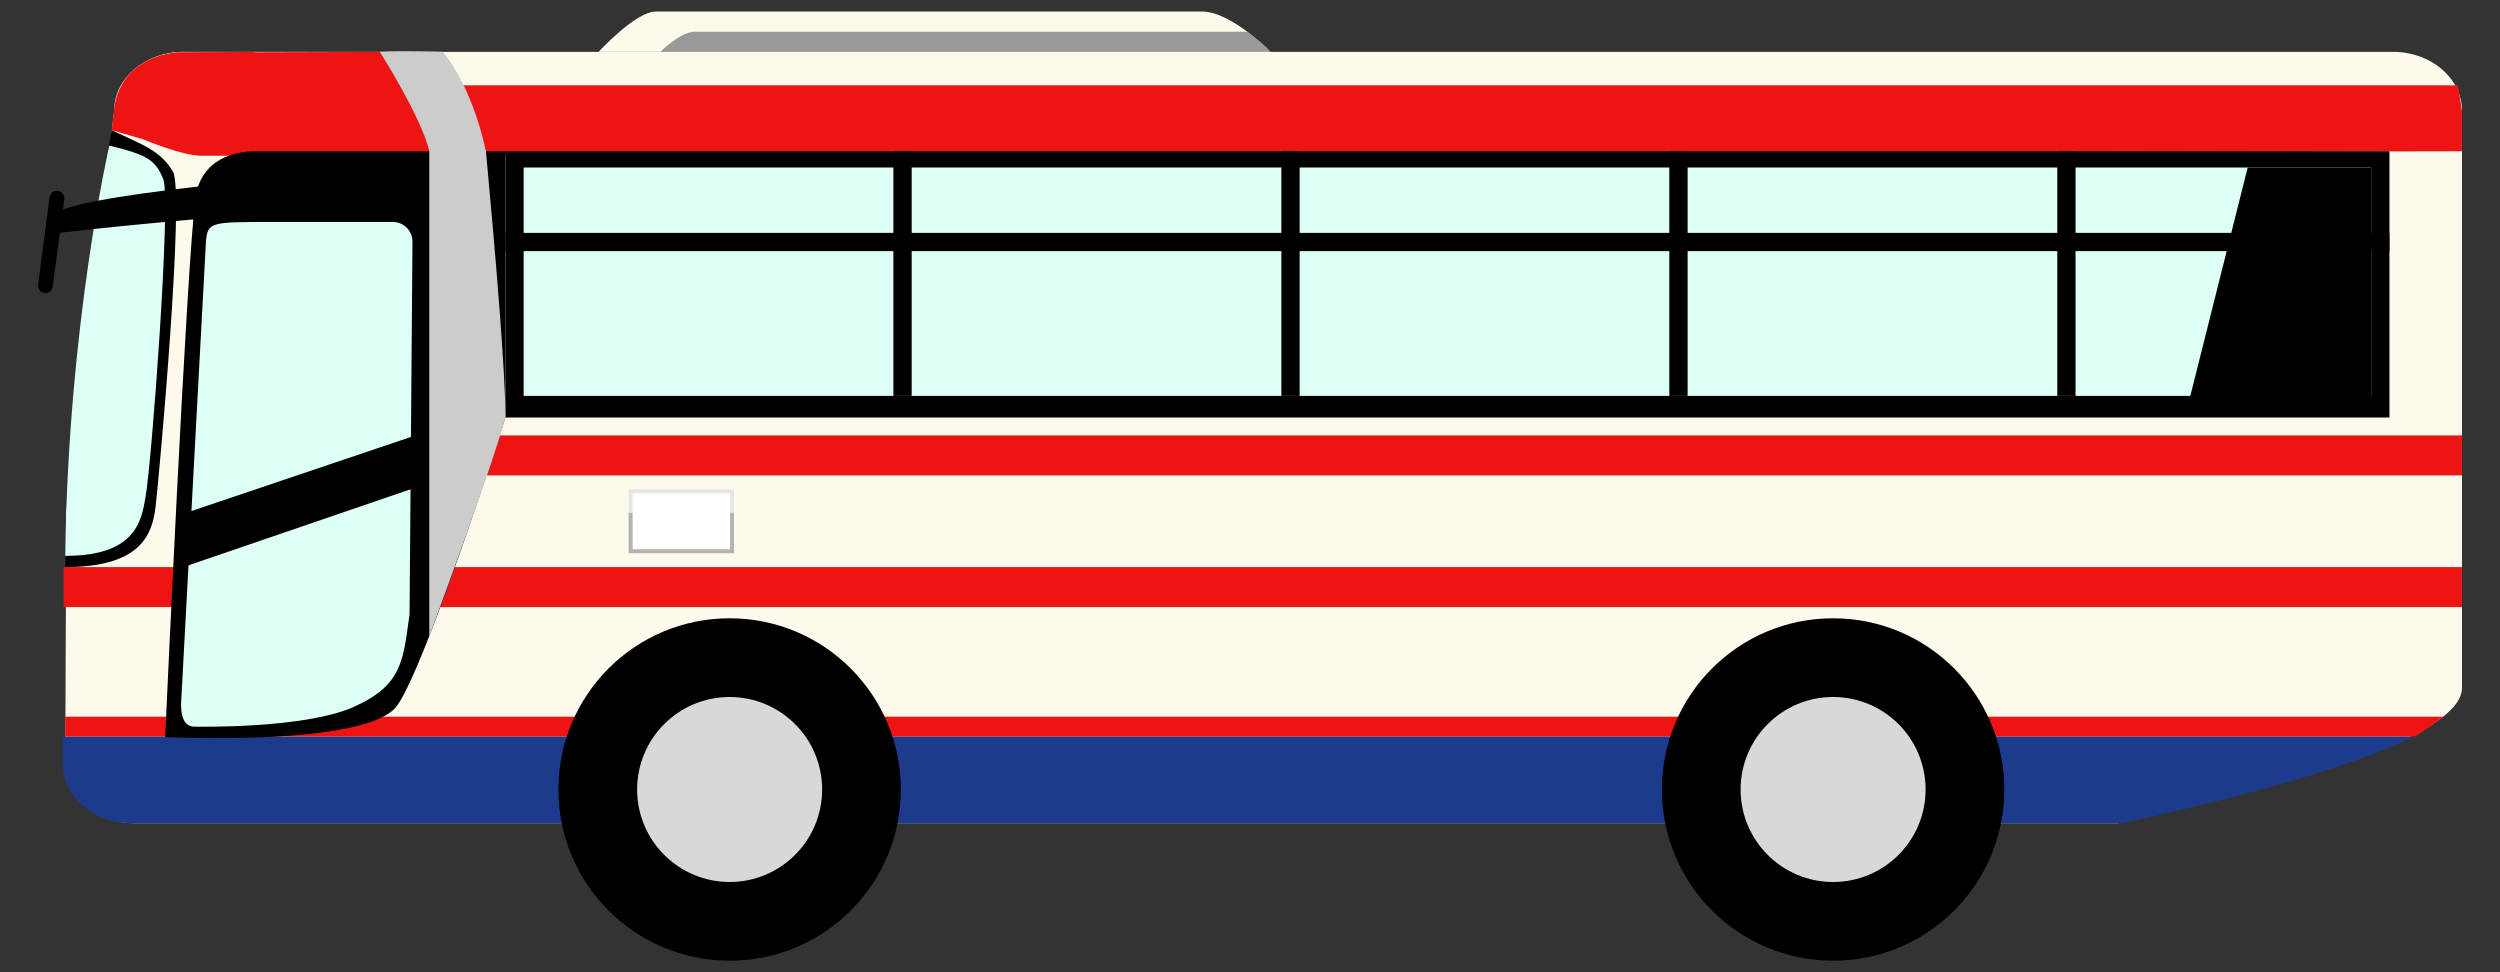
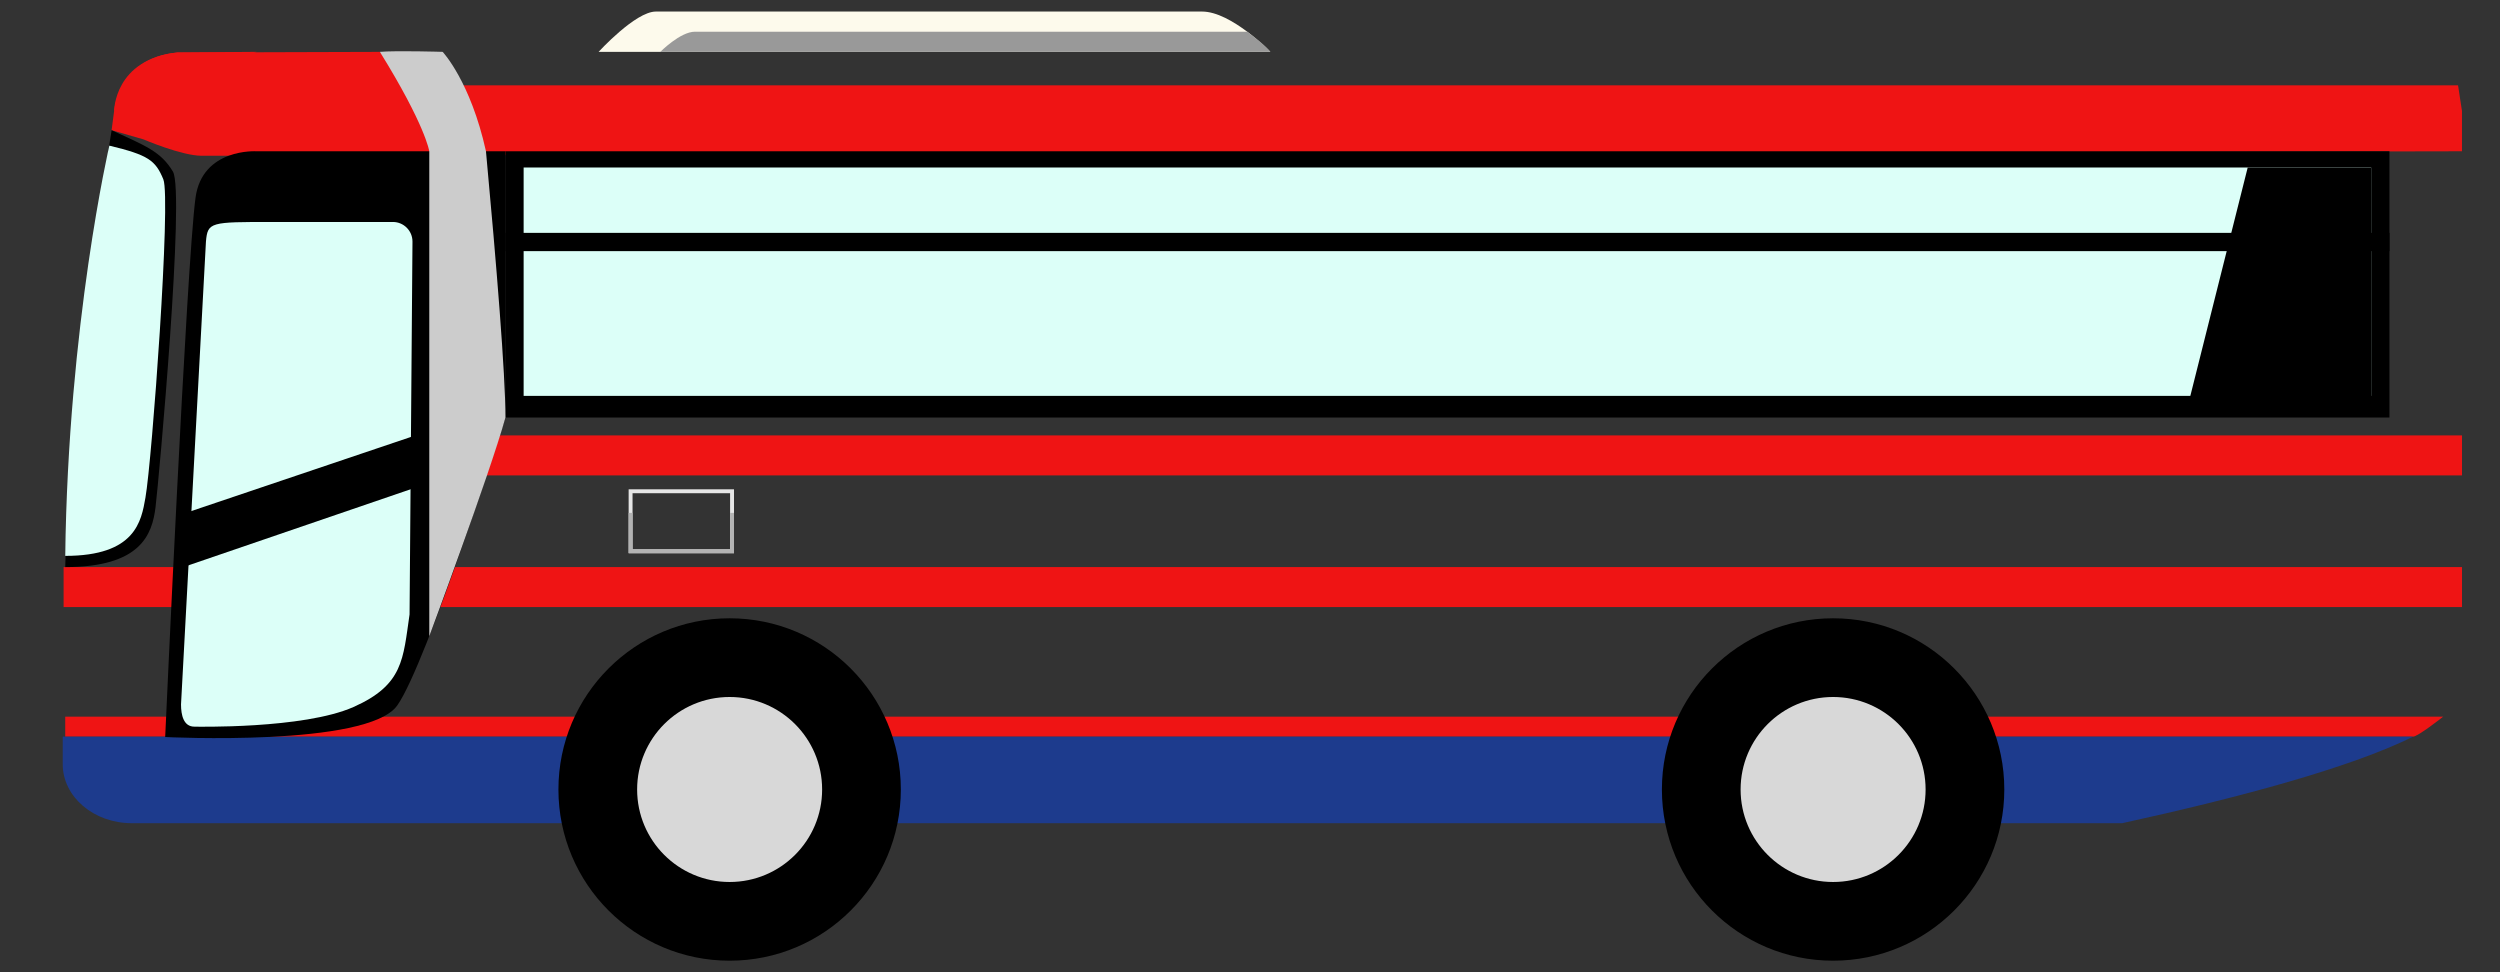
<svg xmlns="http://www.w3.org/2000/svg" id="_レイヤー_2" viewBox="0 0 1080 420">
  <rect x="0" y="0" width="1080" height="420" fill="#333333" stroke="none" />
  <defs>
    <clipPath id="clippath">
      <path d="M0 0h1080v420H0z" style="stroke-width:0;fill:none" />
    </clipPath>
    <style>.cls-10,.cls-11,.cls-12,.cls-3,.cls-8{stroke-width:0}.cls-8{fill:#fdfaec}.cls-10{fill:#dcfff8}.cls-11{fill:#ef1414}.cls-12{fill:#d8d8d8}</style>
  </defs>
  <g id="_レイヤー_1-2" style="clip-path:url(#clippath)">
-     <path d="M915.15 355.62H58.03c-16.49 0-29.85-11.42-29.85-25.5l.45-109.19L49.31 47.9c0-14.08 13.36-25.5 29.85-25.5h954.57c16.49 0 29.85 11.42 29.85 25.5v249.2c0 21.13-74.21 42.26-148.43 58.52Z" class="cls-8" />
    <path d="m76.65 22.68 87.46-.27 14.27 14.46h883.5l1.69 11.03v17.45S95.84 67.29 87.14 67.29s-25.16-7.08-25.16-7.08l-13.77-3.96 1.09-8.34s1.96-23.07 27.34-25.23Zm986.93 182.7H205.43l3.75-17.28h854.4zm-1036.1 39.6h1036.1v17.28H27.48zm1014.97 73.25H28.18v-8.64h1027.27s-10.89 8.64-13.01 8.64Z" class="cls-11" />
    <path d="M27.1 330.12c0 14.08 13.36 25.5 29.85 25.5h859.84c49.26-10.79 98.1-23.73 125.66-37.38H27.1v11.89Z" style="stroke-width:0;fill:#1d3b8d" />
    <path d="M218.35 65.35h813.89v115.02H218.35z" class="cls-3" />
    <path d="M226.21 72.36h798.14v98.66H226.21z" class="cls-10" />
-     <path d="M385.95 65.35h7.89v105.67h-7.89zm167.6 0h7.89v105.67h-7.89zm167.6 0h7.89v105.67h-7.89zm167.59 0h7.89v105.67h-7.89z" class="cls-3" />
    <path d="M49.31 47.9s0-22.3 27.34-25.23l34.18-.27" class="cls-11" />
    <path d="M1032.24 100.59v7.89H218.35v-7.89z" class="cls-3" />
    <path d="M548.78 22.41H258.59S274.5 4.99 283.32 4.99H519.3c12.67 0 29.49 17.42 29.49 17.42Z" class="cls-8" />
    <path d="M548.78 22.41H285.26s8.61-8.71 14.93-8.71h238.6c8.9 6.58 9.99 8.71 9.99 8.71" style="fill:#999;stroke-width:0" />
    <path d="M1024.36 72.36h-53.35l-25.54 101.67h78.89zm-806.01-7.01H110.82s-23.47-1.47-26.36 20.1c-3.91 29.23-13.1 232.95-13.1 232.95s87.48 4.39 100.25-13.64c12.77-18.03 46.74-124.39 46.74-124.39V65.35" class="cls-3" />
    <path d="M185.45 274.83V65.35s-1.62-11.16-21.34-42.95c7.33-.61 27.12 0 27.12 0s12.04 12.75 18.71 42.95c4.51 48.57 8.42 96.57 8.42 115.02-6.92 24.84-32.9 94.45-32.9 94.45Z" style="stroke-width:0;fill:#ccc" />
    <path d="M48.22 56.25S30 168.02 28.18 244.99c32.62 0 37.57-14.06 39.01-25.87 1.44-11.81 12.77-136.23 7.51-145-5.26-8.77-12.02-11.19-26.48-17.86Z" class="cls-3" />
    <path d="M47.23 62.91s-17.8 76.93-19.05 177.23c30.37 0 32.86-14.97 34.65-25.14 2.85-16.18 11.11-129.26 7.73-137.52-3.38-8.26-6.56-10.52-23.34-14.57Zm122.51 32.98h-52.22c-26.67 0-27.8 0-28.55 8.45L78.2 304.3c0 4.65 1.11 9.61 5.76 9.61 0 0 47.14 1.1 68.74-8.48 21.6-9.58 21.41-20.75 24.23-40.01l1.26-161.08c0-4.65-3.8-8.45-8.45-8.45" class="cls-10" />
    <circle cx="315.2" cy="341.06" r="73.96" class="cls-3" />
    <circle cx="315.2" cy="341.06" r="39.96" class="cls-12" />
    <circle cx="791.9" cy="341.06" r="73.96" class="cls-3" />
    <circle cx="791.9" cy="341.06" r="39.96" class="cls-12" />
-     <path d="M139.31 75.61S26.67 83.87 22.11 93.64c.69 9.77 0 7.33 0 7.33s93.91-11.08 117.2-8.08z" class="cls-3" />
-     <rect width="6.38" height="44.54" x="18.92" y="82.26" class="cls-3" rx="3.19" ry="3.19" transform="rotate(7.52 22.075 104.53)" />
    <path d="M179.13 210.76 79.08 245.02l-.88-22.74 101.28-34.18z" class="cls-3" />
-     <path d="M272.42 212.22h43.83v25.92h-43.83z" style="stroke-width:0;fill:#fff" />
    <path d="M317.09 238.99h-45.52v-27.61h45.52zm-43.83-1.69h42.14v-24.23h-42.14z" style="stroke-width:0;fill:#e6e6e6" />
    <path d="M317.09 238.99h-45.52v-17.44h1.69v15.75h42.14v-15.75h1.69z" style="stroke-width:0;fill:#b3b3b3" />
  </g>
</svg>